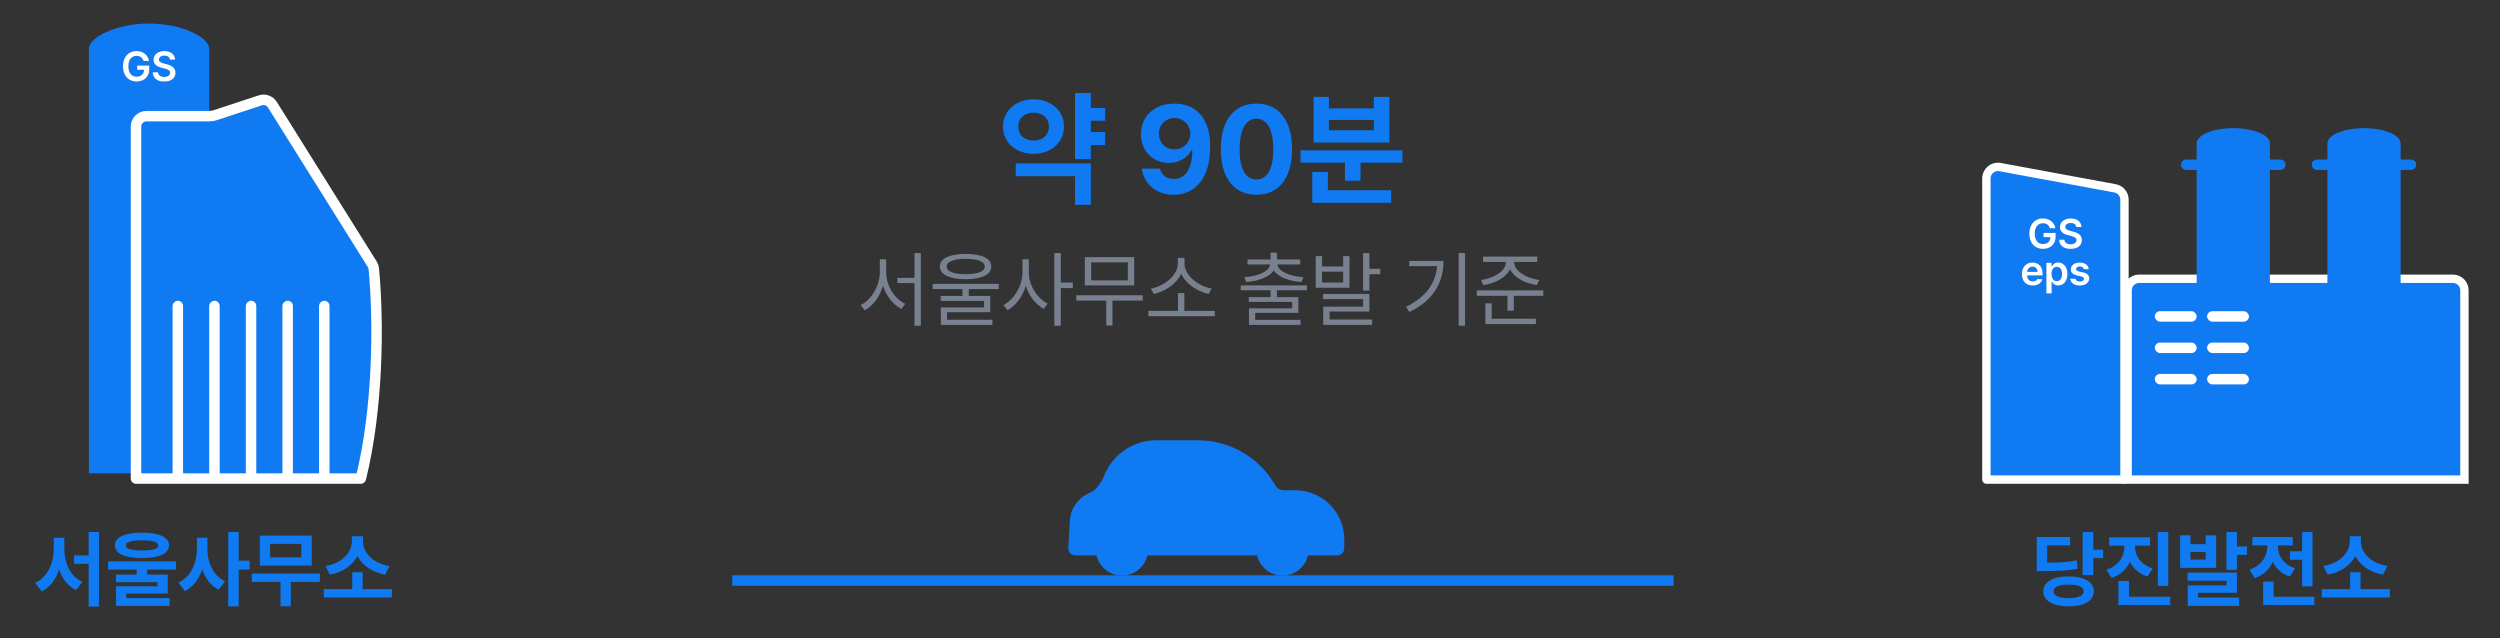
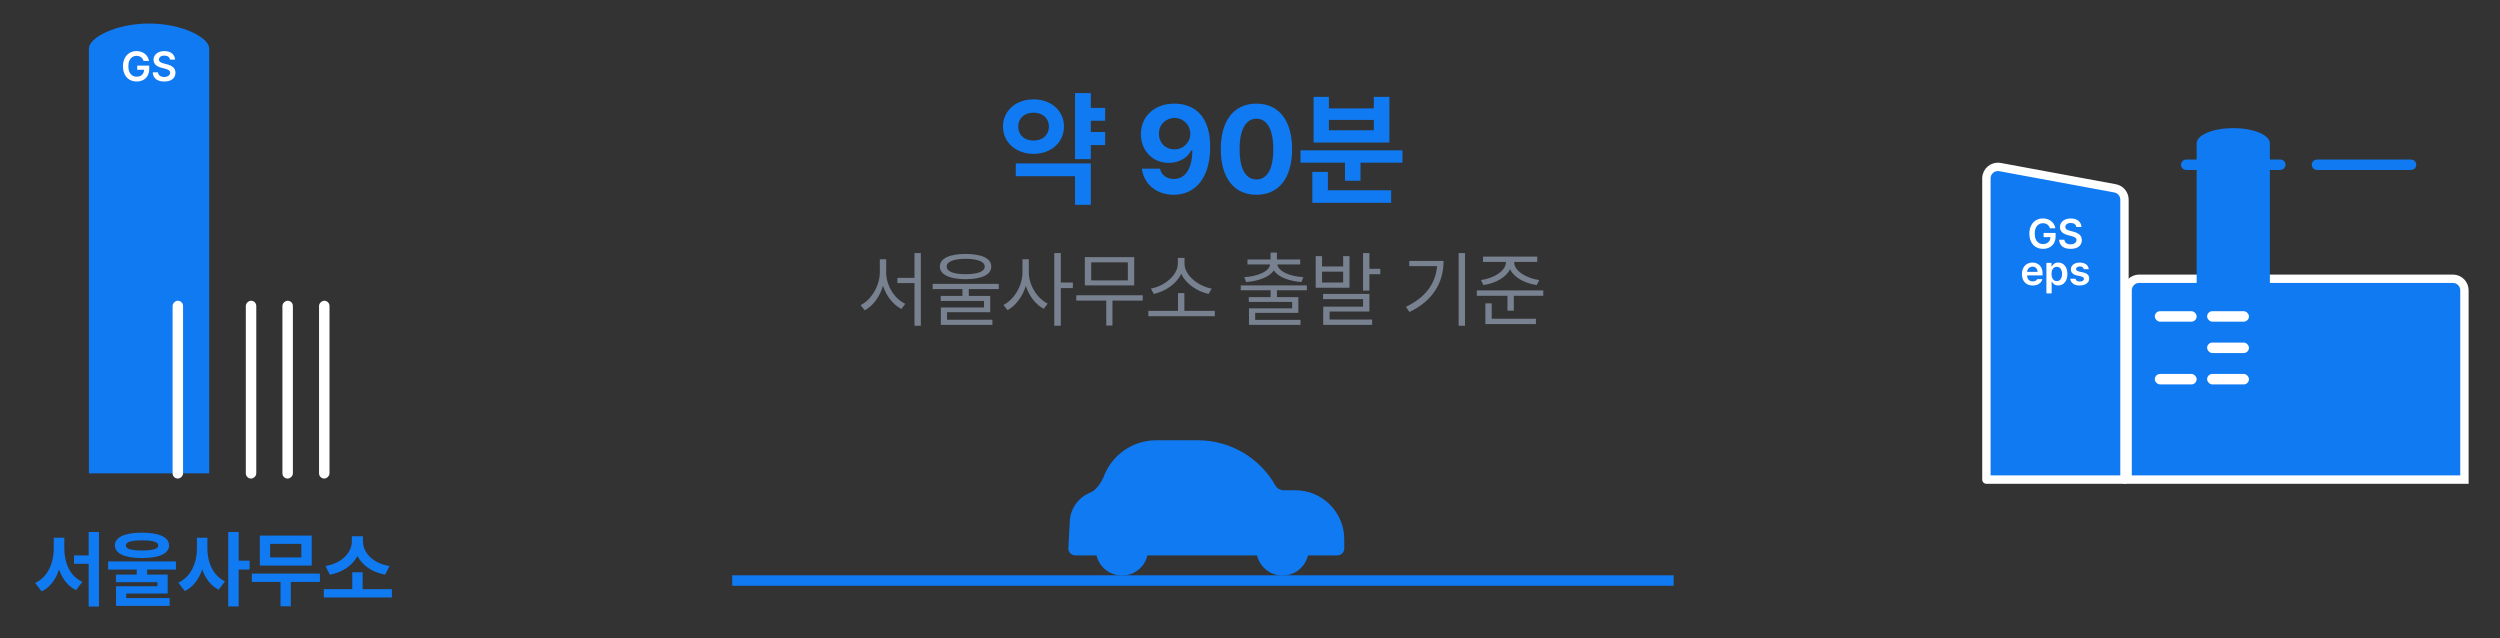
<svg xmlns="http://www.w3.org/2000/svg" width="478" height="122" viewBox="0 0 478 122" fill="none">
  <rect x="0" y="0" width="478" height="122" fill="#333333" stroke="none" />
  <g clip-path="url(#clip0_1520_117622)">
    <path d="M28.5 4.5C22.149 4.5 17 7.194 17 9.283V90.5H40V9.283C40 7.194 34.851 4.5 28.5 4.5Z" fill="#107AF2" />
    <path d="M27.446 11.648C27.352 11.344 27.191 11.107 26.961 10.938C26.732 10.766 26.448 10.68 26.11 10.68C25.805 10.68 25.533 10.758 25.293 10.914C25.056 11.068 24.872 11.294 24.739 11.594C24.606 11.893 24.54 12.25 24.54 12.664C24.54 13.083 24.606 13.444 24.739 13.746C24.872 14.046 25.058 14.273 25.297 14.43C25.537 14.586 25.816 14.664 26.133 14.664C26.415 14.664 26.661 14.611 26.872 14.504C27.085 14.395 27.249 14.241 27.364 14.043C27.481 13.842 27.542 13.609 27.547 13.344H26.235V12.539H28.532V13.219C28.532 13.695 28.429 14.112 28.223 14.469C28.02 14.825 27.737 15.1 27.375 15.293C27.014 15.483 26.599 15.578 26.133 15.578C25.615 15.578 25.158 15.461 24.762 15.227C24.366 14.99 24.059 14.652 23.84 14.215C23.624 13.775 23.516 13.26 23.516 12.672C23.516 12.081 23.627 11.566 23.848 11.129C24.072 10.689 24.379 10.352 24.77 10.117C25.163 9.883 25.607 9.766 26.102 9.766C26.511 9.766 26.886 9.845 27.227 10.004C27.571 10.163 27.852 10.385 28.071 10.672C28.29 10.956 28.428 11.281 28.485 11.648H27.446ZM32.492 11.398C32.466 11.159 32.358 10.971 32.167 10.836C31.98 10.7 31.735 10.633 31.433 10.633C31.22 10.633 31.033 10.664 30.875 10.727C30.718 10.789 30.599 10.876 30.515 10.988C30.432 11.1 30.39 11.228 30.39 11.371C30.39 11.585 30.48 11.751 30.66 11.871C30.839 11.988 31.072 12.081 31.359 12.148L31.89 12.289C32.377 12.401 32.774 12.587 33.082 12.848C33.392 13.105 33.546 13.461 33.546 13.914C33.546 14.245 33.462 14.537 33.292 14.789C33.123 15.042 32.877 15.238 32.554 15.379C32.234 15.517 31.851 15.586 31.406 15.586C30.968 15.586 30.587 15.518 30.261 15.383C29.938 15.245 29.686 15.044 29.503 14.781C29.321 14.518 29.224 14.203 29.21 13.836H30.21C30.234 14.12 30.354 14.337 30.57 14.488C30.786 14.639 31.062 14.716 31.398 14.719C31.619 14.719 31.815 14.685 31.984 14.617C32.156 14.547 32.29 14.45 32.386 14.328C32.483 14.206 32.531 14.065 32.531 13.906C32.528 13.698 32.442 13.537 32.273 13.422C32.104 13.305 31.849 13.203 31.507 13.117L30.867 12.953C29.861 12.69 29.359 12.182 29.359 11.43C29.359 11.102 29.449 10.812 29.628 10.562C29.808 10.31 30.055 10.115 30.371 9.977C30.686 9.836 31.041 9.766 31.437 9.766C31.83 9.766 32.179 9.835 32.484 9.973C32.791 10.111 33.031 10.305 33.203 10.555C33.374 10.802 33.463 11.083 33.468 11.398H32.492Z" fill="white" />
-     <path d="M68.991 91.5H26V24.211C26 23.107 26.895 22.211 28 22.211H39.943C40.369 22.211 40.791 22.143 41.196 22.01L49.76 19.186C50.634 18.898 51.593 19.244 52.081 20.025L71.179 50.533C71.343 50.795 71.441 51.082 71.469 51.379C72.448 61.675 72.313 78.085 68.991 91.5Z" fill="#107AF2" stroke="white" stroke-width="2" stroke-linejoin="round" />
    <rect x="33" y="91.5" width="34" height="2" rx="1" transform="rotate(-90 33 91.5)" fill="white" />
-     <rect x="40" y="91.5" width="34" height="2" rx="1" transform="rotate(-90 40 91.5)" fill="white" />
    <rect x="47" y="91.5" width="34" height="2" rx="1" transform="rotate(-90 47 91.5)" fill="white" />
    <rect x="54" y="91.5" width="34" height="2" rx="1" transform="rotate(-90 54 91.5)" fill="white" />
    <rect x="61" y="91.5" width="34" height="2" rx="1" transform="rotate(-90 61 91.5)" fill="white" />
    <path d="M12.297 104.938C12.305 107.609 13.383 110.211 15.75 111.234L14.531 112.828C12.953 112.062 11.891 110.641 11.297 108.883C10.688 110.75 9.594 112.281 7.969 113.078L6.719 111.453C9.156 110.352 10.266 107.609 10.281 104.938V102.812H12.297V104.938ZM14.156 107.797V106.188H16.953V101.719H18.922V115.969H16.953V107.797H14.156ZM27.154 101.844C30.428 101.844 32.318 102.703 32.326 104.281C32.318 105.852 30.428 106.703 27.154 106.703C23.873 106.703 21.967 105.852 21.967 104.281C21.967 102.703 23.873 101.844 27.154 101.844ZM20.67 108.906V107.344H33.639V108.906H28.139V109.859H32.061V113.484H24.139V114.344H32.436V115.844H22.186V112.094H30.092V111.312H22.17V109.859H26.139V108.906H20.67ZM24.061 104.281C24.053 104.961 25.068 105.242 27.154 105.25C29.256 105.242 30.264 104.961 30.264 104.281C30.264 103.633 29.256 103.312 27.154 103.312C25.068 103.312 24.053 103.633 24.061 104.281ZM39.653 104.938C39.645 107.484 40.731 110.055 43.012 111.156L41.809 112.75C40.285 111.992 39.254 110.586 38.668 108.875C38.043 110.711 36.949 112.219 35.34 113.016L34.106 111.406C36.52 110.297 37.653 107.578 37.653 104.938V102.812H39.653V104.938ZM43.637 115.938V101.719H45.637V107.203H47.731V108.891H45.637V115.938H43.637ZM61.166 109.672V111.266H55.604V115.922H53.635V111.266H48.151V109.672H61.166ZM49.682 108.141V102.406H59.604V108.141H49.682ZM51.651 106.578H57.619V103.984H51.651V106.578ZM74.93 112.641V114.234H61.914V112.641H67.352V109.422H69.336V112.641H74.93ZM62.227 108.219C65.446 107.719 67.258 105.555 67.274 103.547V102.531H69.399V103.547C69.391 105.578 71.227 107.719 74.477 108.219L73.633 109.875C71.133 109.422 69.274 108.086 68.336 106.312C67.407 108.078 65.555 109.43 63.071 109.875L62.227 108.219Z" fill="#107AF2" />
    <path d="M211.304 20.632V23.08H208.568V25.24H211.304V27.736H208.568V30.424H205.544V17.8H208.568V20.632H211.304ZM191.768 24.184C191.768 21.16 194.288 18.976 197.624 19C200.936 18.976 203.432 21.16 203.432 24.184C203.432 27.256 200.936 29.416 197.624 29.416C194.288 29.416 191.768 27.256 191.768 24.184ZM194.216 33.688V31.24H208.568V39.16H205.544V33.688H194.216ZM194.696 24.184C194.696 25.888 195.944 26.896 197.624 26.872C199.28 26.896 200.528 25.888 200.552 24.184C200.528 22.528 199.28 21.544 197.624 21.544C195.944 21.544 194.696 22.528 194.696 24.184ZM224.569 19.816C228.073 19.816 231.409 21.904 231.385 28.072C231.409 33.832 228.673 37.24 224.425 37.24C220.993 37.24 218.665 35.08 218.329 32.248H221.785C222.073 33.472 223.057 34.216 224.425 34.216C226.729 34.216 227.953 32.128 227.977 28.744H227.785C227.017 30.256 225.337 31.144 223.465 31.144C220.417 31.144 218.161 28.84 218.137 25.672C218.137 22.264 220.729 19.792 224.569 19.816ZM221.593 25.576C221.569 27.256 222.817 28.576 224.569 28.552C226.273 28.576 227.593 27.184 227.593 25.576C227.593 23.944 226.321 22.576 224.569 22.552C222.841 22.576 221.545 23.896 221.593 25.576ZM240.232 37.24C235.984 37.24 233.416 34.072 233.416 28.504C233.416 22.96 236.008 19.792 240.232 19.816C244.456 19.792 247.048 22.984 247.048 28.504C247.048 34.096 244.48 37.24 240.232 37.24ZM237.016 28.504C236.992 32.44 238.264 34.312 240.232 34.312C242.2 34.312 243.472 32.44 243.448 28.504C243.448 24.64 242.2 22.696 240.232 22.696C238.288 22.696 237.016 24.64 237.016 28.504ZM268.148 28.744V31.096H260.132V34.552H257.156V31.096H248.66V28.744H268.148ZM250.916 38.776V32.872H253.892V36.376H265.988V38.776H250.916ZM251.156 27.256V18.52H254.084V20.728H262.676V18.52H265.652V27.256H251.156ZM254.084 24.904H262.676V22.936H254.084V24.904Z" fill="#107AF2" />
    <path d="M169.44 52.104C169.44 54.632 171.056 57.16 173.088 58.088L172.352 59.08C170.768 58.264 169.456 56.616 168.832 54.632C168.224 56.712 166.928 58.488 165.344 59.336L164.544 58.344C166.592 57.336 168.192 54.664 168.224 52.104V49.576H169.44V52.104ZM171.584 54.12V53.128H174.848V48.392H176.064V62.28H174.848V54.12H171.584ZM184.628 48.552C187.732 48.552 189.54 49.416 189.524 50.952C189.54 52.52 187.732 53.368 184.628 53.384C181.54 53.368 179.716 52.52 179.7 50.952C179.716 49.416 181.54 48.552 184.628 48.552ZM178.324 55.272V54.28H190.964V55.272H185.236V56.584H189.332V59.688H181.076V61.128H189.748V62.12H179.892V58.792H188.148V57.544H179.86V56.584H184.02V55.272H178.324ZM181.012 50.952C180.98 51.912 182.34 52.424 184.628 52.424C186.948 52.424 188.292 51.912 188.276 50.952C188.292 50.04 186.948 49.496 184.628 49.48C182.34 49.496 180.98 50.04 181.012 50.952ZM196.712 52.104C196.712 54.552 198.328 57.08 200.328 58.056L199.56 59.048C198.024 58.232 196.76 56.6 196.136 54.664C195.512 56.712 194.2 58.456 192.648 59.304L191.848 58.312C193.88 57.304 195.496 54.648 195.496 52.104V49.576H196.712V52.104ZM201.576 62.28V48.392H202.824V54.024H205.128V55.08H202.824V62.28H201.576ZM218.492 56.456V57.48H212.7V62.248H211.516V57.48H205.788V56.456H218.492ZM207.42 54.568V49.16H216.86V54.568H207.42ZM208.636 53.608H215.644V50.152H208.636V53.608ZM232.273 59.432V60.456H219.569V59.432H225.233V56.04H226.449V59.432H232.273ZM220.049 55.176C222.481 54.76 225.185 52.728 225.201 50.408V49.32H226.481V50.408C226.481 52.712 229.233 54.76 231.665 55.176L231.089 56.2C228.993 55.752 226.753 54.328 225.857 52.344C224.929 54.328 222.721 55.752 220.593 56.2L220.049 55.176ZM249.877 54.568V55.496H244.149V56.808H248.245V59.816H239.989V61.16H248.661V62.12H238.805V58.952H247.061V57.736H238.773V56.808H242.933V55.496H237.237V54.568H249.877ZM237.909 53C240.453 52.824 242.629 51.96 242.853 50.568H238.517V49.608H242.933V48.296H244.149V49.608H248.597V50.568H244.229C244.469 51.96 246.645 52.824 249.205 53L248.821 53.928C246.485 53.736 244.405 53.016 243.557 51.688C242.693 53.016 240.597 53.736 238.261 53.928L237.909 53ZM252.777 48.968V50.952H256.809V48.968H258.025V55.016H251.561V48.968H252.777ZM252.777 54.024H256.809V51.944H252.777V54.024ZM252.969 57.192V56.2H261.833V59.56H254.217V61.096H262.345V62.12H253.001V58.632H260.617V57.192H252.969ZM260.617 55.56V48.392H261.833V51.4H263.913V52.424H261.833V55.56H260.617ZM280.109 48.392V62.28H278.893V48.392H280.109ZM268.813 58.664C272.573 56.872 274.493 54.2 274.765 50.888H269.453V49.896H276.013C275.997 53.88 274.141 57.416 269.485 59.656L268.813 58.664ZM289.505 50.12C289.505 51.816 291.841 53.208 294.305 53.544L293.825 54.504C291.569 54.184 289.473 53.08 288.721 51.464C287.953 53.08 285.873 54.184 283.617 54.504L283.169 53.544C285.617 53.208 287.921 51.816 287.937 50.12V50.088H283.553V49.064H293.921V50.088H289.505V50.12ZM282.369 56.552V55.528H295.073V56.552H289.441V59.4H288.225V56.552H282.369ZM284.001 61.96V57.992H285.217V60.936H293.665V61.96H284.001Z" fill="#788190" />
    <path fill-rule="evenodd" clip-rule="evenodd" d="M211 91.22C212.547 86.993 216.57 84.18 221.074 84.18H229.024C235.278 84.18 240.884 87.581 243.853 92.815C243.87 92.841 243.887 92.868 243.905 92.897C244.08 93.179 244.315 93.557 245.295 93.734H247.651C252.827 93.734 257.023 97.93 257.023 103.106V104.871C257.023 105.599 256.433 106.19 255.704 106.19H205.588C204.833 106.19 204.231 105.556 204.271 104.801L204.545 99.633C204.671 97.252 206.123 95.242 208.161 94.303C208.2 94.281 208.252 94.257 208.319 94.233C208.413 94.193 208.508 94.155 208.605 94.119C209.736 93.582 210.627 92.067 211 91.22Z" fill="#107AF2" />
    <circle cx="214.527" cy="105.047" r="5" fill="#107AF2" />
    <circle cx="245.219" cy="105.047" r="5" fill="#107AF2" />
    <path d="M141 111H319" stroke="#107AF2" stroke-width="2" stroke-linecap="square" />
-     <path d="M400.234 101.719V105.094H402.125V106.719H400.234V109.953H398.203V101.719H400.234ZM389.422 109.188V102.672H395.812V104.266H391.406V107.578C394.047 107.562 395.492 107.477 397.078 107.141L397.25 108.734C395.492 109.117 393.82 109.18 390.609 109.188H389.422ZM390.672 113.047C390.664 111.258 392.57 110.203 395.547 110.203C398.469 110.203 400.336 111.258 400.344 113.047C400.336 114.875 398.469 115.945 395.547 115.938C392.57 115.945 390.664 114.875 390.672 113.047ZM392.641 113.047C392.633 113.906 393.68 114.359 395.547 114.359C397.352 114.359 398.398 113.906 398.406 113.047C398.398 112.211 397.352 111.773 395.547 111.781C393.68 111.773 392.633 112.211 392.641 113.047ZM408.217 104.531C408.209 106.227 409.272 107.961 411.608 108.672L410.592 110.234C408.998 109.727 407.881 108.703 407.24 107.422C406.592 108.828 405.436 109.945 403.764 110.5L402.733 108.938C405.1 108.18 406.186 106.328 406.186 104.531V104.328H403.264V102.734H411.076V104.328H408.217V104.531ZM405.045 115.688V111.078H407.061V114.094H414.951V115.688H405.045ZM412.576 112.016V101.734H414.576V112.016H412.576ZM418.824 102.359V104.047H421.731V102.359H423.731V108.562H416.84V102.359H418.824ZM418.262 111.031V109.484H427.699V113.344H420.246V114.266H428.106V115.844H418.293V111.922H425.715V111.031H418.262ZM418.824 107H421.731V105.547H418.824V107ZM425.699 108.953V101.719H427.699V104.484H429.621V106.094H427.699V108.953H425.699ZM442.151 101.734V112.109H440.166V107.016H437.838V105.406H440.166V101.734H442.151ZM430.088 108.906C432.44 108.172 433.502 106.32 433.51 104.5V104.281H430.651V102.688H438.369V104.281H435.541V104.516C435.533 106.164 436.549 107.922 438.807 108.656L437.822 110.234C436.252 109.719 435.166 108.688 434.549 107.414C433.916 108.828 432.783 109.977 431.104 110.531L430.088 108.906ZM432.713 115.688V111.203H434.713V114.094H442.494V115.688H432.713ZM456.93 112.641V114.234H443.914V112.641H449.352V109.422H451.336V112.641H456.93ZM444.227 108.219C447.446 107.719 449.258 105.555 449.274 103.547V102.531H451.399V103.547C451.391 105.578 453.227 107.719 456.477 108.219L455.633 109.875C453.133 109.422 451.274 108.086 450.336 106.312C449.407 108.078 447.555 109.43 445.071 109.875L444.227 108.219Z" fill="#107AF2" />
    <path d="M406.8 55.5C406.8 54.285 407.785 53.3 409 53.3H469C470.215 53.3 471.2 54.285 471.2 55.5V91.7H406.8V55.5Z" fill="#107AF2" stroke="white" stroke-width="1.6" />
    <path d="M379.8 34.105C379.8 32.73 381.048 31.692 382.4 31.942L404.4 36.009C405.443 36.202 406.2 37.112 406.2 38.172V91.7H379.8V34.105Z" fill="#107AF2" stroke="white" stroke-width="1.6" stroke-linejoin="round" />
    <path d="M391.946 43.648C391.852 43.344 391.691 43.107 391.461 42.938C391.232 42.766 390.948 42.68 390.61 42.68C390.305 42.68 390.033 42.758 389.793 42.914C389.556 43.068 389.372 43.294 389.239 43.594C389.106 43.893 389.04 44.25 389.04 44.664C389.04 45.083 389.106 45.444 389.239 45.746C389.372 46.046 389.558 46.273 389.797 46.43C390.037 46.586 390.316 46.664 390.633 46.664C390.915 46.664 391.161 46.611 391.372 46.504C391.585 46.395 391.749 46.241 391.864 46.043C391.981 45.842 392.042 45.609 392.047 45.344H390.735V44.539H393.032V45.219C393.032 45.695 392.929 46.112 392.723 46.469C392.52 46.825 392.237 47.1 391.875 47.293C391.513 47.483 391.099 47.578 390.633 47.578C390.115 47.578 389.658 47.461 389.262 47.227C388.866 46.99 388.559 46.652 388.34 46.215C388.124 45.775 388.016 45.26 388.016 44.672C388.016 44.081 388.127 43.566 388.348 43.129C388.572 42.689 388.879 42.352 389.27 42.117C389.663 41.883 390.107 41.766 390.602 41.766C391.011 41.766 391.386 41.845 391.727 42.004C392.071 42.163 392.352 42.385 392.571 42.672C392.79 42.956 392.928 43.281 392.985 43.648H391.946ZM396.992 43.398C396.966 43.159 396.858 42.971 396.668 42.836C396.48 42.7 396.235 42.633 395.933 42.633C395.72 42.633 395.533 42.664 395.375 42.727C395.218 42.789 395.098 42.876 395.015 42.988C394.932 43.1 394.89 43.228 394.89 43.371C394.89 43.585 394.98 43.751 395.16 43.871C395.339 43.988 395.572 44.081 395.859 44.148L396.39 44.289C396.877 44.401 397.274 44.587 397.582 44.848C397.891 45.105 398.046 45.461 398.046 45.914C398.046 46.245 397.962 46.536 397.793 46.789C397.623 47.042 397.377 47.238 397.054 47.379C396.734 47.517 396.351 47.586 395.906 47.586C395.468 47.586 395.087 47.518 394.761 47.383C394.438 47.245 394.186 47.044 394.003 46.781C393.821 46.518 393.723 46.203 393.71 45.836H394.71C394.734 46.12 394.854 46.337 395.07 46.488C395.286 46.639 395.562 46.716 395.898 46.719C396.119 46.719 396.315 46.685 396.484 46.617C396.656 46.547 396.79 46.45 396.886 46.328C396.983 46.206 397.031 46.065 397.031 45.906C397.028 45.698 396.942 45.536 396.773 45.422C396.604 45.305 396.348 45.203 396.007 45.117L395.367 44.953C394.362 44.69 393.859 44.182 393.859 43.43C393.859 43.102 393.949 42.812 394.128 42.562C394.308 42.31 394.556 42.115 394.871 41.977C395.186 41.836 395.541 41.766 395.937 41.766C396.33 41.766 396.679 41.835 396.984 41.973C397.291 42.111 397.531 42.305 397.703 42.555C397.875 42.802 397.963 43.083 397.968 43.398H396.992ZM388.658 54.586C388.236 54.586 387.87 54.497 387.56 54.32C387.25 54.141 387.012 53.887 386.845 53.559C386.678 53.23 386.595 52.846 386.595 52.406C386.595 51.971 386.678 51.589 386.845 51.258C387.012 50.925 387.246 50.665 387.548 50.48C387.853 50.296 388.205 50.203 388.603 50.203C388.962 50.203 389.288 50.281 389.58 50.438C389.874 50.591 390.107 50.828 390.279 51.148C390.453 51.469 390.54 51.867 390.54 52.344V52.656H387.58C387.585 52.893 387.632 53.099 387.72 53.273C387.811 53.445 387.936 53.577 388.095 53.668C388.257 53.759 388.444 53.805 388.658 53.805C388.871 53.805 389.052 53.766 389.201 53.688C389.349 53.607 389.457 53.5 389.525 53.367H390.501C390.442 53.612 390.328 53.827 390.162 54.012C389.995 54.194 389.783 54.336 389.525 54.438C389.27 54.536 388.981 54.586 388.658 54.586ZM389.587 51.977C389.587 51.786 389.546 51.616 389.462 51.465C389.382 51.311 389.267 51.191 389.119 51.105C388.973 51.02 388.806 50.977 388.619 50.977C388.426 50.977 388.253 51.022 388.099 51.113C387.945 51.202 387.824 51.323 387.736 51.477C387.647 51.63 387.596 51.797 387.583 51.977H389.587ZM391.274 50.258H392.25V50.953H392.313C392.417 50.747 392.563 50.572 392.75 50.426C392.938 50.277 393.198 50.203 393.532 50.203C393.862 50.203 394.159 50.288 394.422 50.457C394.688 50.626 394.898 50.875 395.051 51.203C395.205 51.531 395.282 51.925 395.282 52.383C395.282 52.836 395.206 53.228 395.055 53.559C394.904 53.889 394.696 54.142 394.43 54.316C394.167 54.488 393.868 54.575 393.532 54.578C393.206 54.575 392.947 54.501 392.754 54.355C392.562 54.21 392.415 54.034 392.313 53.828H392.274V56.094H391.274V50.258ZM392.25 52.375C392.253 52.651 392.293 52.893 392.372 53.102C392.45 53.31 392.564 53.471 392.715 53.586C392.866 53.7 393.047 53.758 393.258 53.758C393.472 53.758 393.654 53.699 393.805 53.582C393.959 53.465 394.073 53.302 394.149 53.094C394.227 52.885 394.266 52.646 394.266 52.375C394.266 51.966 394.179 51.638 394.004 51.391C393.832 51.143 393.584 51.018 393.258 51.016C392.938 51.018 392.691 51.141 392.516 51.383C392.342 51.625 392.253 51.956 392.25 52.375ZM398.429 51.469C398.398 51.307 398.317 51.18 398.187 51.086C398.059 50.992 397.894 50.945 397.691 50.945C397.548 50.945 397.419 50.966 397.304 51.008C397.192 51.05 397.104 51.108 397.039 51.184C396.976 51.259 396.945 51.345 396.945 51.441C396.945 51.556 396.992 51.654 397.085 51.734C397.182 51.815 397.335 51.88 397.546 51.93L398.265 52.078C398.666 52.167 398.964 52.306 399.16 52.496C399.358 52.684 399.458 52.93 399.46 53.234C399.46 53.5 399.386 53.736 399.238 53.941C399.089 54.145 398.878 54.303 398.605 54.418C398.332 54.53 398.013 54.586 397.648 54.586C397.114 54.586 396.69 54.473 396.375 54.246C396.062 54.02 395.88 53.7 395.828 53.289H396.843C396.872 53.469 396.954 53.604 397.089 53.695C397.227 53.786 397.414 53.831 397.648 53.828C397.89 53.831 398.083 53.786 398.226 53.695C398.369 53.604 398.442 53.479 398.445 53.32C398.442 53.198 398.391 53.096 398.292 53.016C398.194 52.935 398.039 52.872 397.828 52.828L397.148 52.68C396.755 52.599 396.457 52.458 396.253 52.258C396.05 52.057 395.95 51.805 395.953 51.5C395.953 51.242 396.023 51.016 396.164 50.82C396.304 50.622 396.503 50.47 396.761 50.363C397.022 50.257 397.322 50.203 397.664 50.203C397.997 50.203 398.287 50.255 398.535 50.359C398.785 50.461 398.98 50.607 399.121 50.797C399.264 50.987 399.348 51.211 399.375 51.469H398.429Z" fill="white" />
    <path d="M417.4 31.5C417.4 31.169 417.669 30.9 418 30.9H436C436.331 30.9 436.6 31.169 436.6 31.5C436.6 31.831 436.331 32.1 436 32.1H418C417.669 32.1 417.4 31.831 417.4 31.5Z" fill="#107AF2" stroke="#107AF2" stroke-width="0.8" />
    <path d="M442.4 31.5C442.4 31.169 442.669 30.9 443 30.9H461C461.331 30.9 461.6 31.169 461.6 31.5C461.6 31.831 461.331 32.1 461 32.1H443C442.669 32.1 442.4 31.831 442.4 31.5Z" fill="#107AF2" stroke="#107AF2" stroke-width="0.8" />
    <path d="M427 24.5C423.134 24.5 420 25.8 420 27.403V82.5H434V27.403C434 25.8 430.866 24.5 427 24.5Z" fill="#107AF2" />
-     <path d="M452 24.5C448.134 24.5 445 25.8 445 27.403V76H459V27.403C459 25.8 455.866 24.5 452 24.5Z" fill="#107AF2" />
    <rect x="420" y="73.5" width="8" height="2" rx="1" transform="rotate(180 420 73.5)" fill="white" />
-     <rect x="420" y="67.5" width="8" height="2" rx="1" transform="rotate(180 420 67.5)" fill="white" />
    <rect x="420" y="61.5" width="8" height="2" rx="1" transform="rotate(180 420 61.5)" fill="white" />
    <rect x="430" y="73.5" width="8" height="2" rx="1" transform="rotate(180 430 73.5)" fill="white" />
    <rect x="430" y="67.5" width="8" height="2" rx="1" transform="rotate(180 430 67.5)" fill="white" />
    <rect x="430" y="61.5" width="8" height="2" rx="1" transform="rotate(180 430 61.5)" fill="white" />
  </g>
  <defs>
    <clipPath id="clip0_1520_117622">
      <rect width="478" height="121" fill="white" transform="translate(0 0.5)" />
    </clipPath>
  </defs>
</svg>